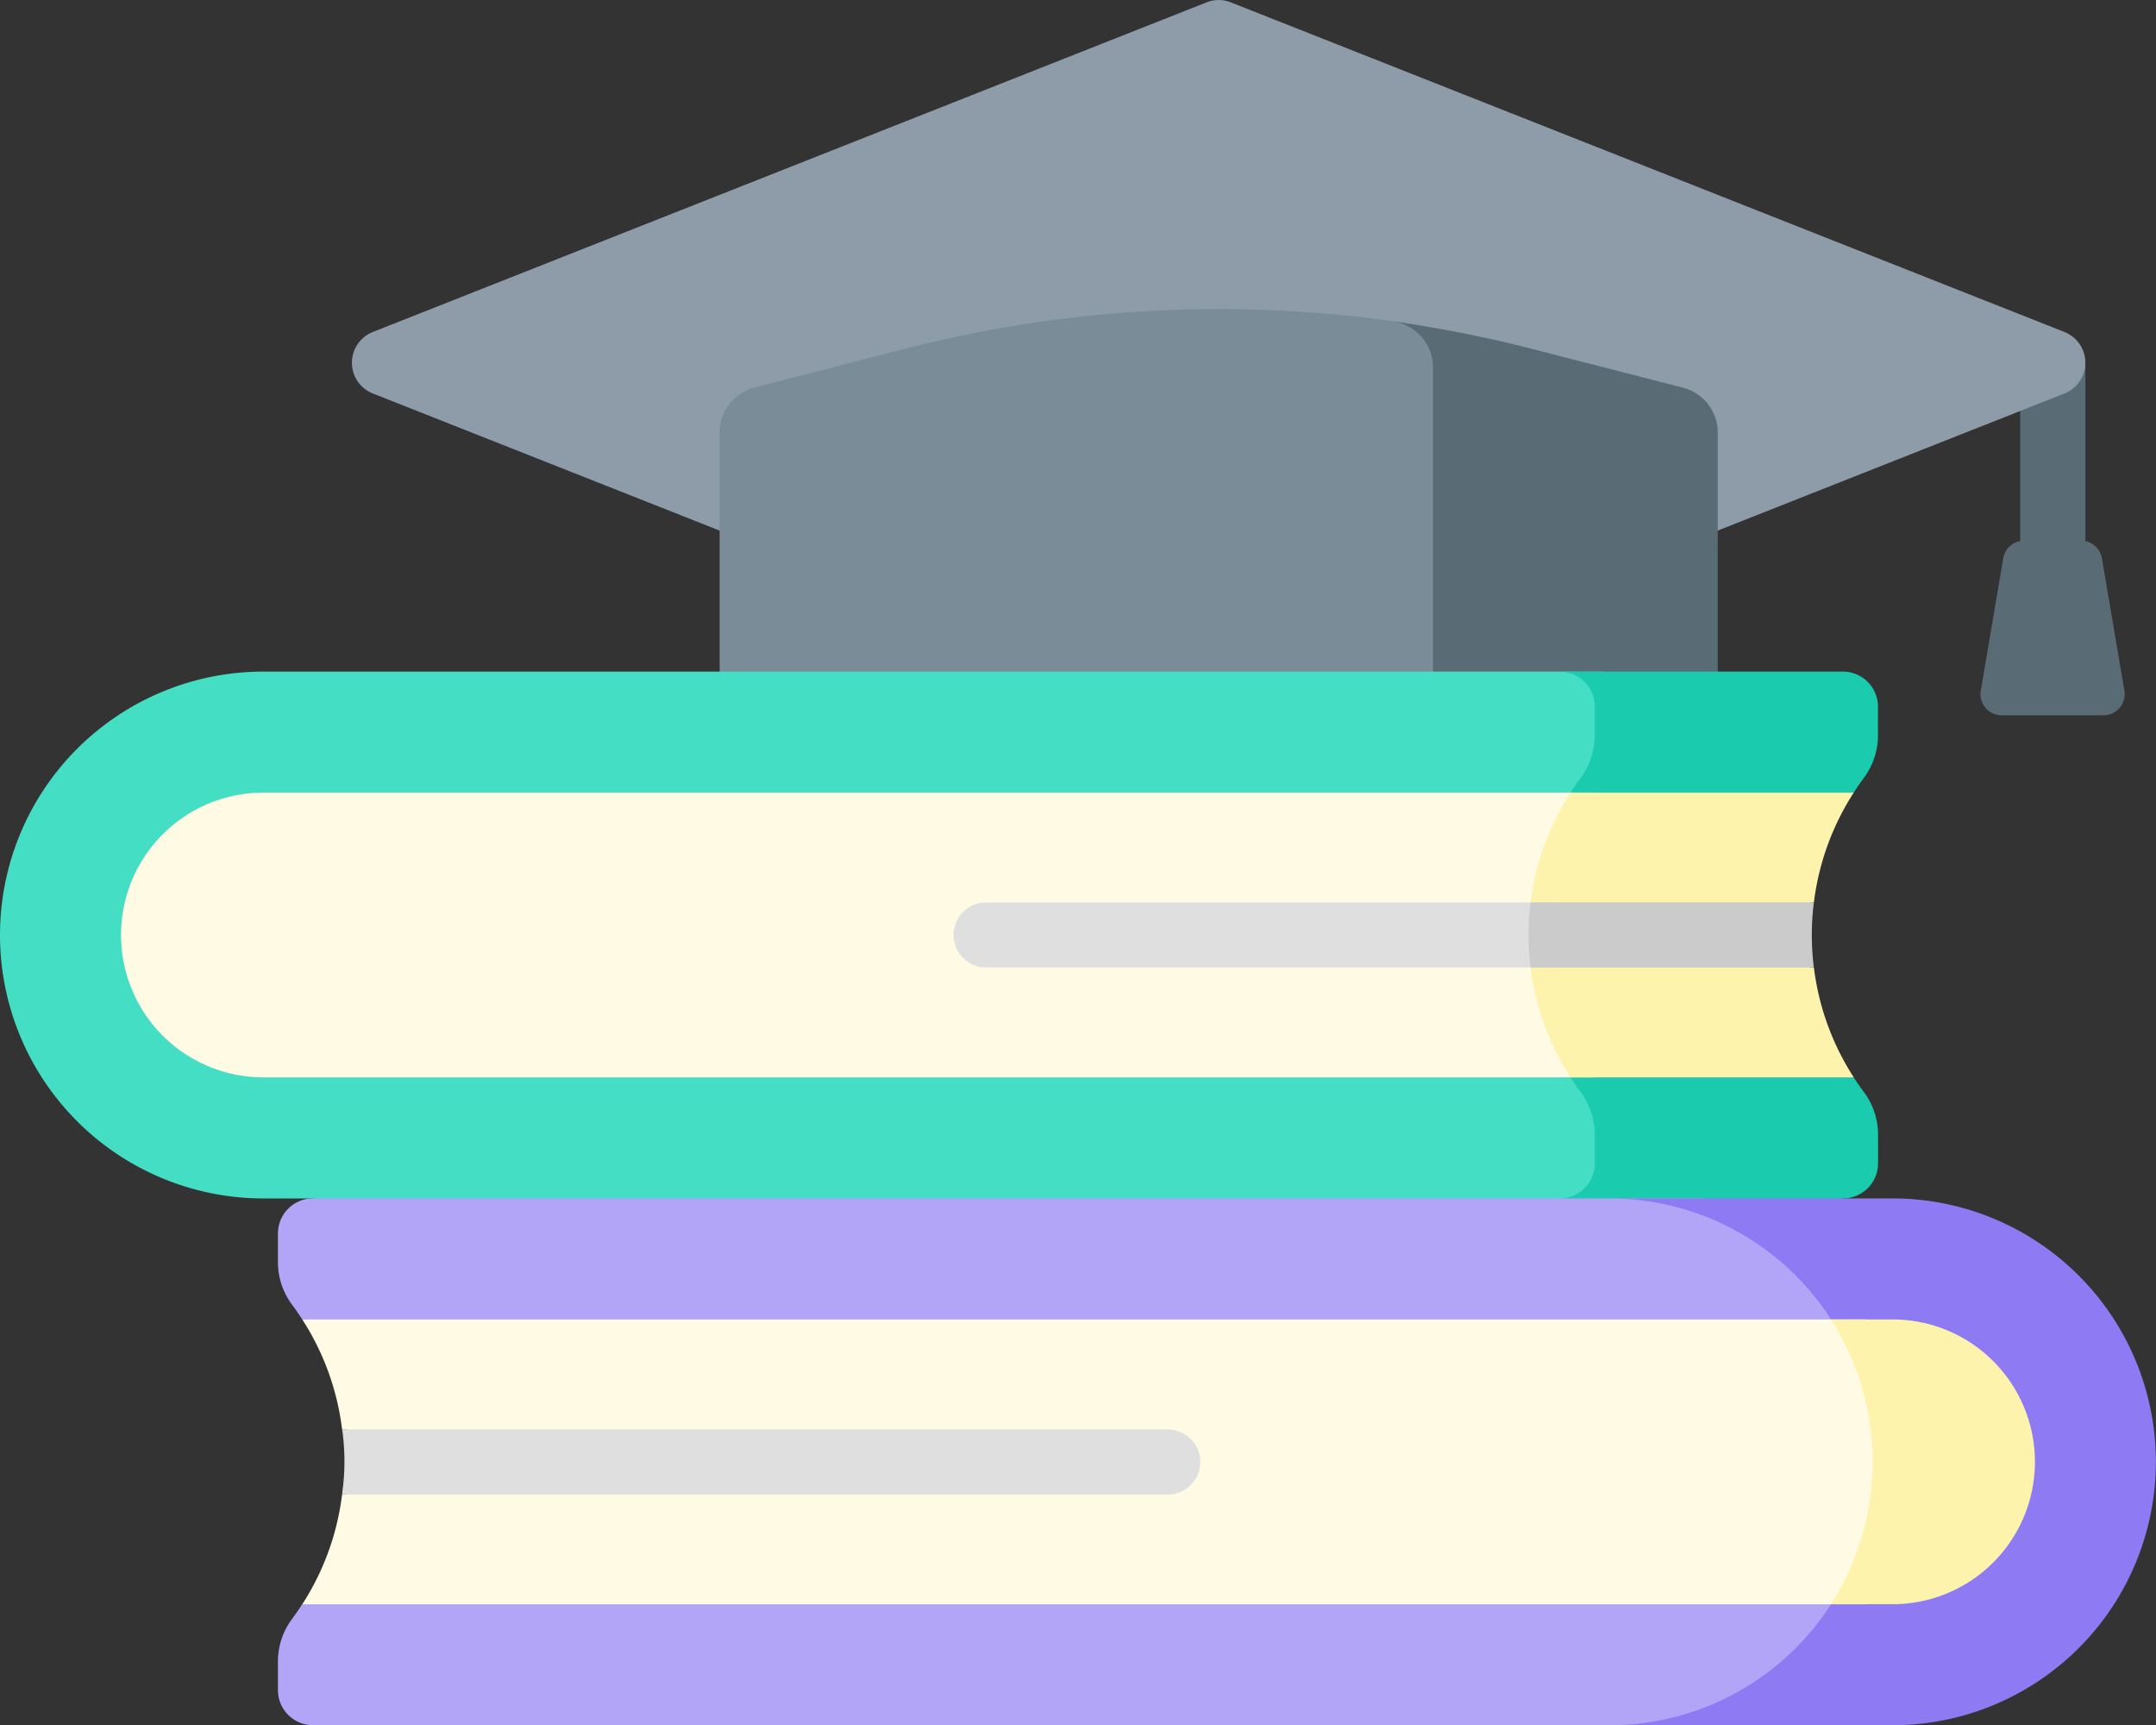
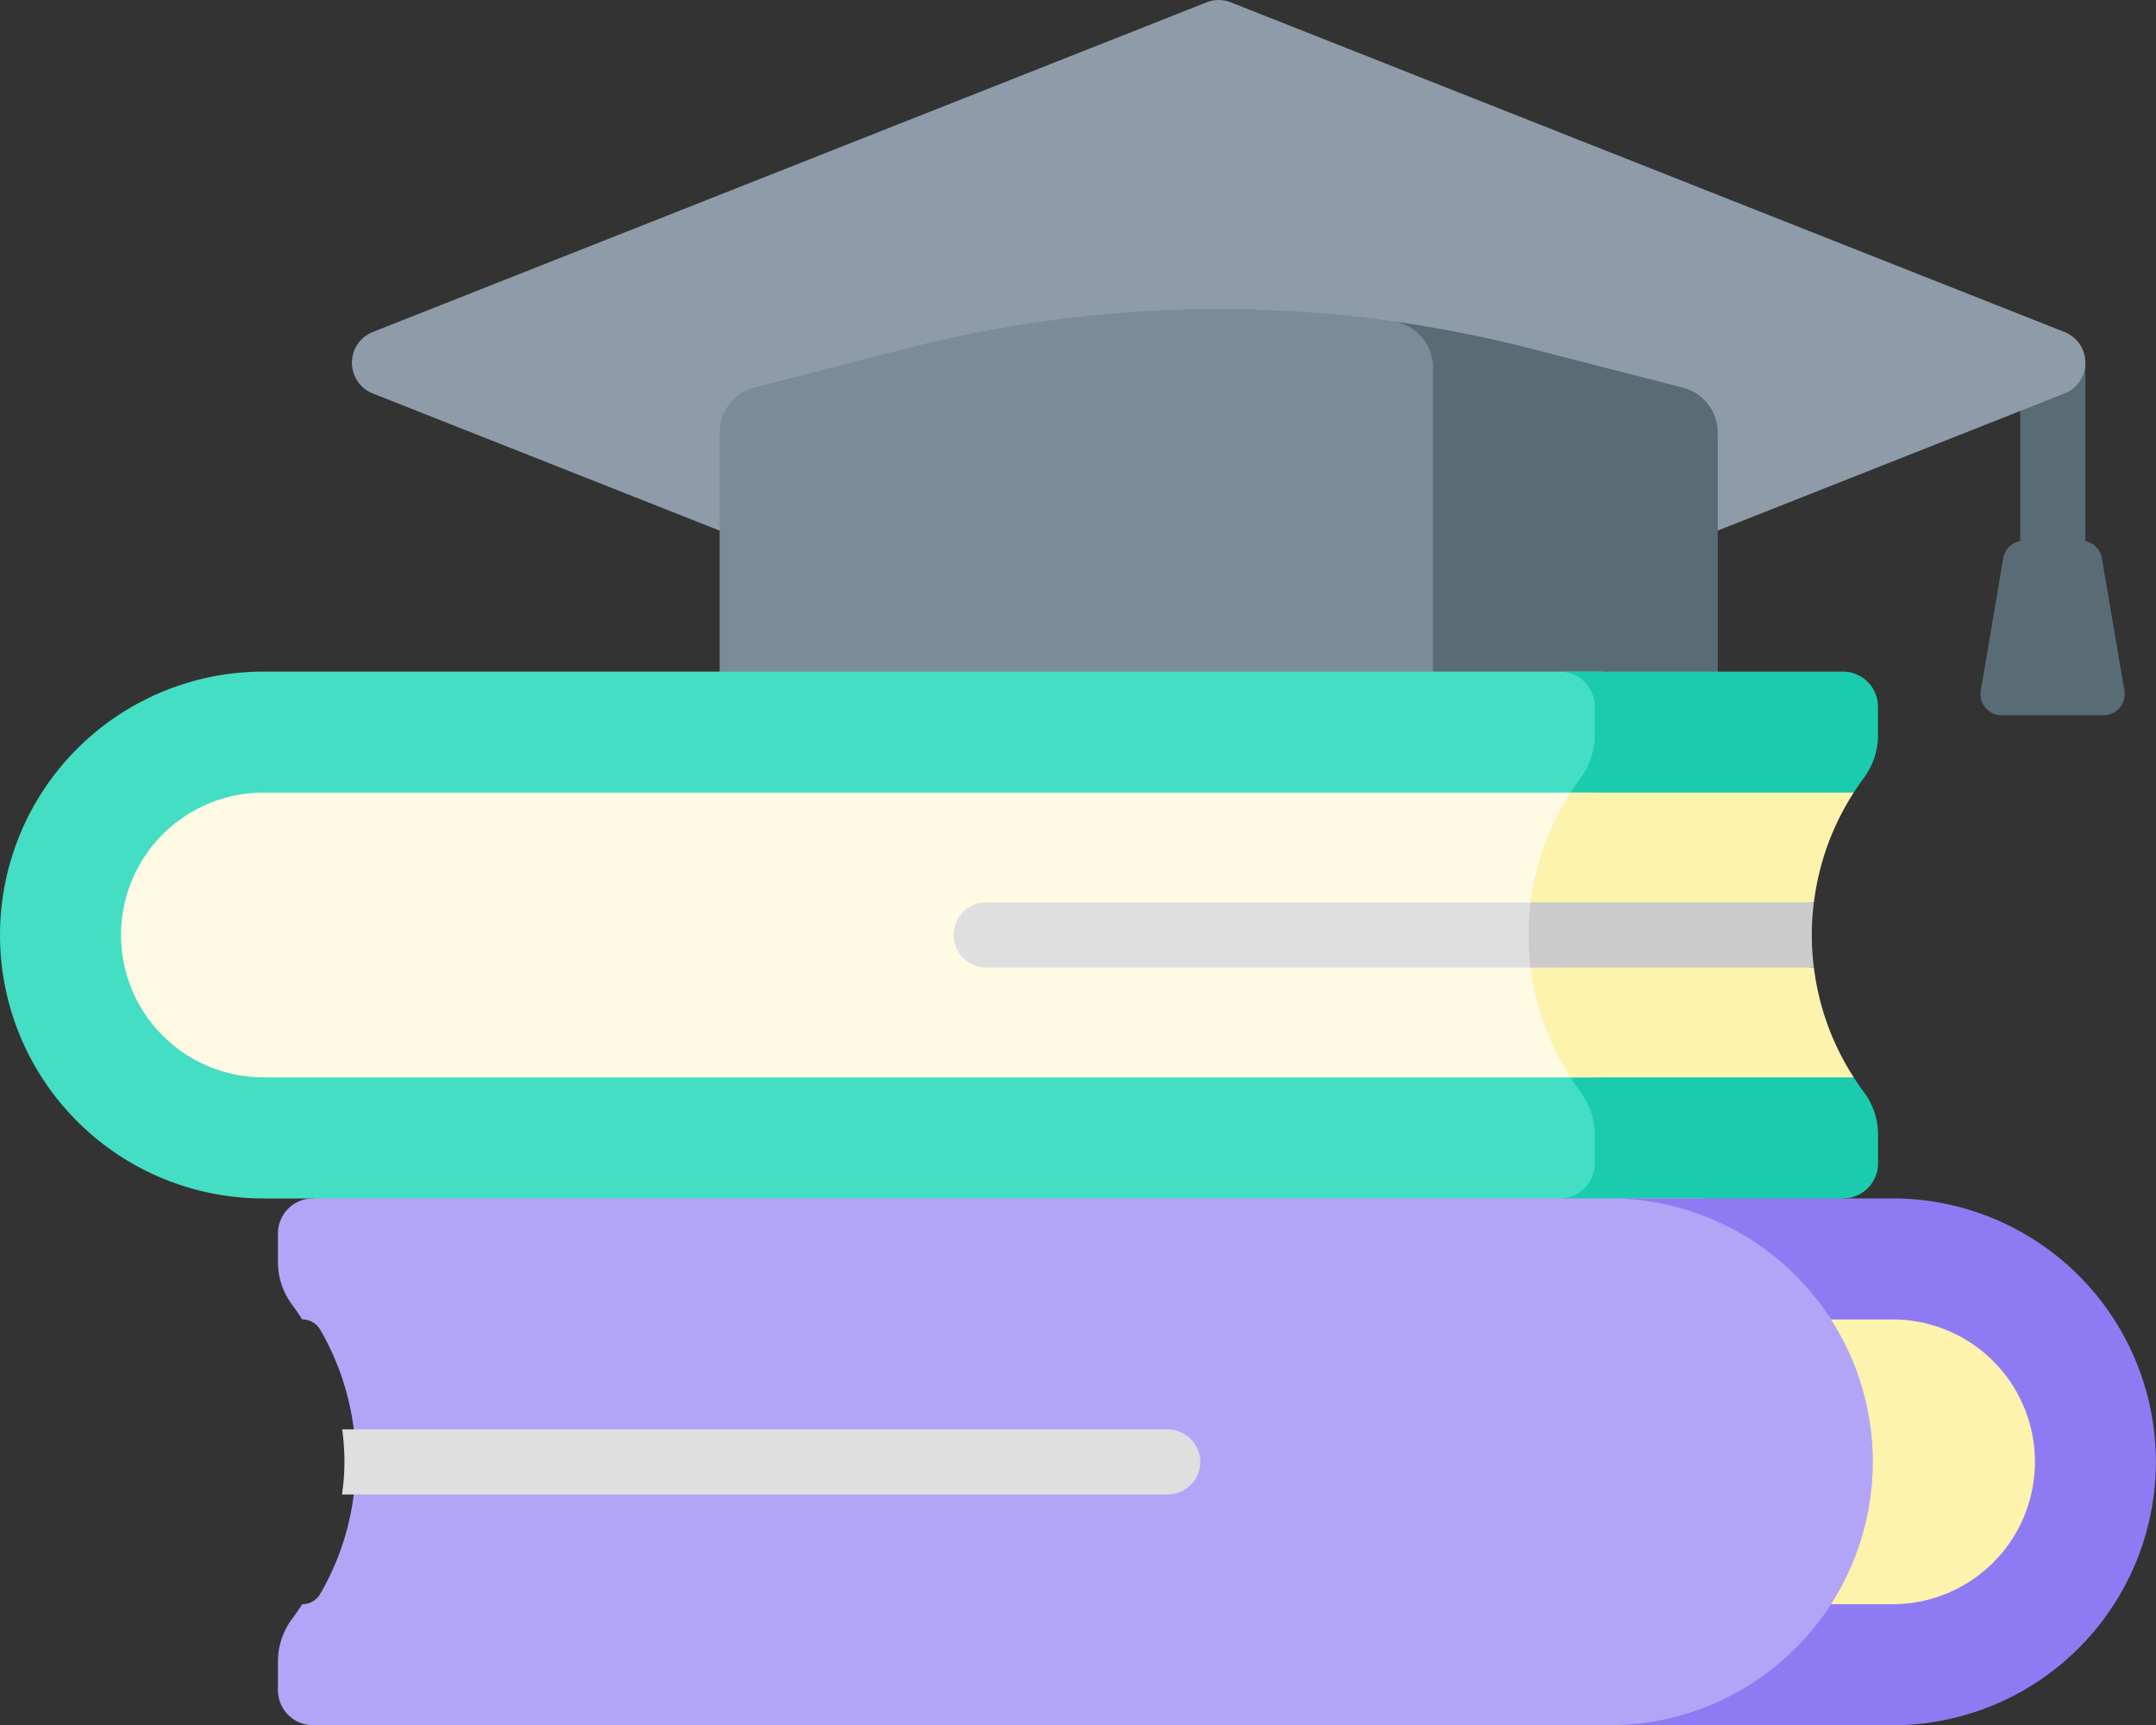
<svg xmlns="http://www.w3.org/2000/svg" width="47.992" height="38.398">
  <rect width="100%" height="100%" fill="#333333" stroke="none" />
  <defs>
    <style>.a{fill:#596c76}.f{fill:#fffae3}.g{fill:#fdf3ac}.h{fill:#dfdfdf}</style>
  </defs>
  <path d="M45.695 12.754a.725.725 0 0 1-.725-.725V8.103h1.45v3.926a.725.725 0 0 1-.725.725" class="a" />
  <path d="M46.834 15.92h-2.278a.47.47 0 0 1-.464-.55l.5-2.945a.47.47 0 0 1 .464-.391h1.268a.47.47 0 0 1 .464.391l.5 2.945a.47.47 0 0 1-.454.55" class="a" />
  <path d="M102.6 51.223 84.04 58.56a.736.736 0 0 0 0 1.369l10.194 4.03a23.48 23.48 0 0 0 17.267 0l10.194-4.03a.736.736 0 0 0 0-1.369l-18.557-7.337a.74.74 0 0 0-.541 0Z" style="fill:#8d9ca8" transform="translate(-75.741 -51.171)" />
  <path d="M187.141 125.813v-.013a.876.876 0 0 0-.743-.845 28 28 0 0 0-11.4.531l-3.361.864a1.03 1.03 0 0 0-.773 1v6.19h16.28Z" style="fill:#7a8c98" transform="translate(-154.845 -117.724)" />
  <path d="m37.463 8.629-3.361-.864a28 28 0 0 0-3.061-.607l.084.021a1.03 1.03 0 0 1 .773 1v7.64h6.338v-6.19a1.03 1.03 0 0 0-.773-1" class="a" />
  <path d="M35.734 212.948a1.66 1.66 0 0 0 .332-.984v-.648a.8.8 0 0 0-.389-.683H5.863a5.863 5.863 0 1 0 0 11.726h1.106l1.229.354H35.5v-.354s.568-.392.568-.683v-.648a1.66 1.66 0 0 0-.332-.984 5.97 5.97 0 0 1 0-7.095Z" style="fill:#43dec3" transform="translate(0 -195.685)" />
  <path d="M370.243 219.663a.64.64 0 0 1-.561-.334 5.86 5.86 0 0 1 0-5.67.64.64 0 0 1 .561-.334q.11-.17.229-.332a1.58 1.58 0 0 0 .311-.945v-.636a.78.78 0 0 0-.78-.78H363.7a.78.78 0 0 1 .78.78v.636a1.63 1.63 0 0 1-.326.966 5.86 5.86 0 0 0 0 6.961 1.63 1.63 0 0 1 .326.966v.636a.78.78 0 0 1-.78.78l.78.354h5.042l.483-.354a.78.78 0 0 0 .78-.78v-.636a1.58 1.58 0 0 0-.311-.945 6 6 0 0 1-.231-.333" style="fill:#1accad" transform="translate(-328.98 -195.684)" />
  <path d="M34.566 20.81a5.94 5.94 0 0 1 .91-3.169H5.863a3.169 3.169 0 1 0 0 6.338h29.613a5.94 5.94 0 0 1-.91-3.169" class="f" />
  <path d="M40.377 21.535a.4.4 0 0 1-.4-.377q-.01-.172-.01-.348t.01-.348a.4.4 0 0 1 .4-.377 5.8 5.8 0 0 1 .887-2.444h-6.305a5.85 5.85 0 0 0 0 6.338h6.305a5.8 5.8 0 0 1-.887-2.444" class="g" />
  <path d="M34.606 20.085H21.979a.725.725 0 1 0 0 1.449h12.627a6 6 0 0 1 0-1.449" class="h" />
  <path d="M97.764 335.731H66.8a.78.78 0 0 0-.78.78v.636a1.58 1.58 0 0 0 .311.945q.12.16.229.332a.46.46 0 0 1 .4.228 5.85 5.85 0 0 1 0 5.883.46.46 0 0 1-.4.228 6 6 0 0 1-.229.332 1.58 1.58 0 0 0-.311.945v.636a.78.78 0 0 0 .78.78h30.964a6.065 6.065 0 0 0 0-11.726Z" style="fill:#b2a5f8" transform="translate(-59.833 -309.058)" />
  <path d="M388.5 335.731h-6.3a5.863 5.863 0 1 1 0 11.726h6.3a5.863 5.863 0 1 0 0-11.726" style="fill:#8e7bf3" transform="translate(-346.374 -309.058)" />
-   <path d="M41.55 29.367H6.728a5.8 5.8 0 0 1 .887 2.447h.025a.26.26 0 0 1 .258.238q.02.24.02.485t-.02.485a.26.26 0 0 1-.258.238h-.025a5.8 5.8 0 0 1-.887 2.447H41.55a6.07 6.07 0 0 0 0-6.338Z" class="f" />
  <path d="M25.993 31.814H7.616a5 5 0 0 1 .02 1.27q-.008.049-.021.179h18.378a.724.724 0 1 0 0-1.448Z" class="h" />
  <path d="M42.128 29.367h-1.372a5.86 5.86 0 0 1 0 6.338h1.372a3.169 3.169 0 1 0 0-6.338" class="g" />
  <path d="M369.356 265.449h-6.306a5.8 5.8 0 0 0 0 1.449h6.305a5.8 5.8 0 0 1 0-1.449Z" style="fill:#cbcbcb" transform="translate(-328.979 -245.364)" />
</svg>